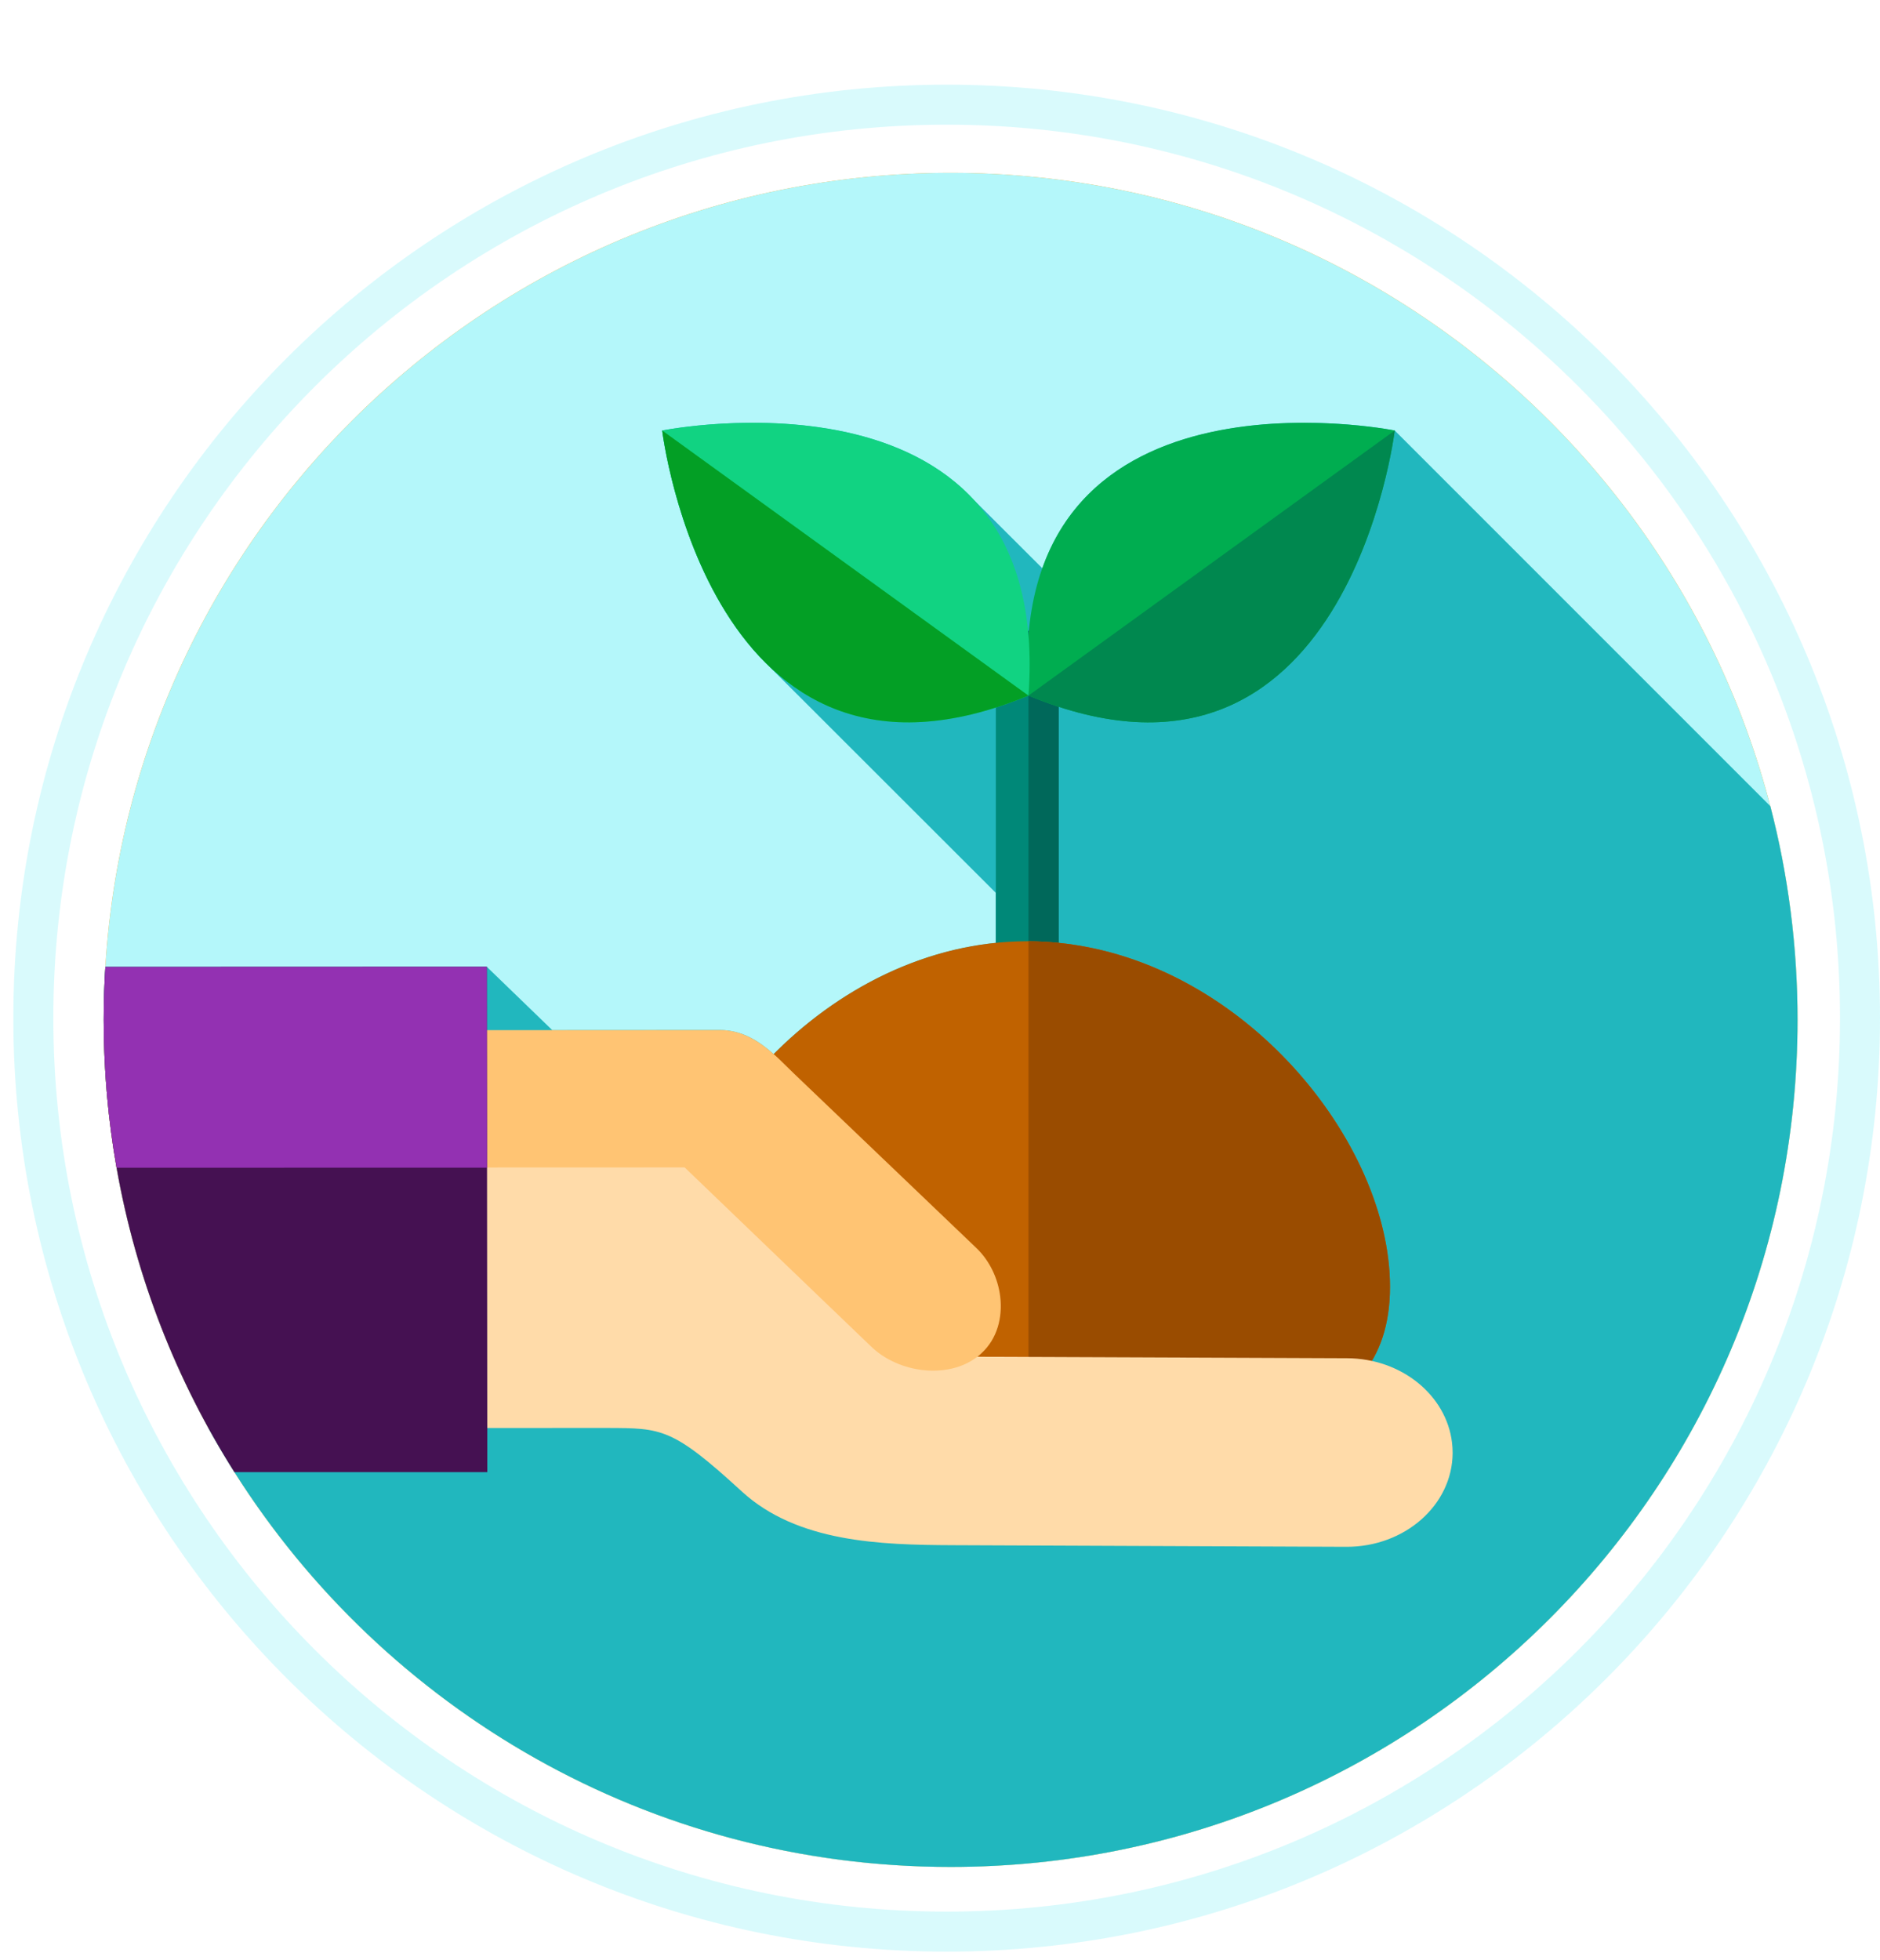
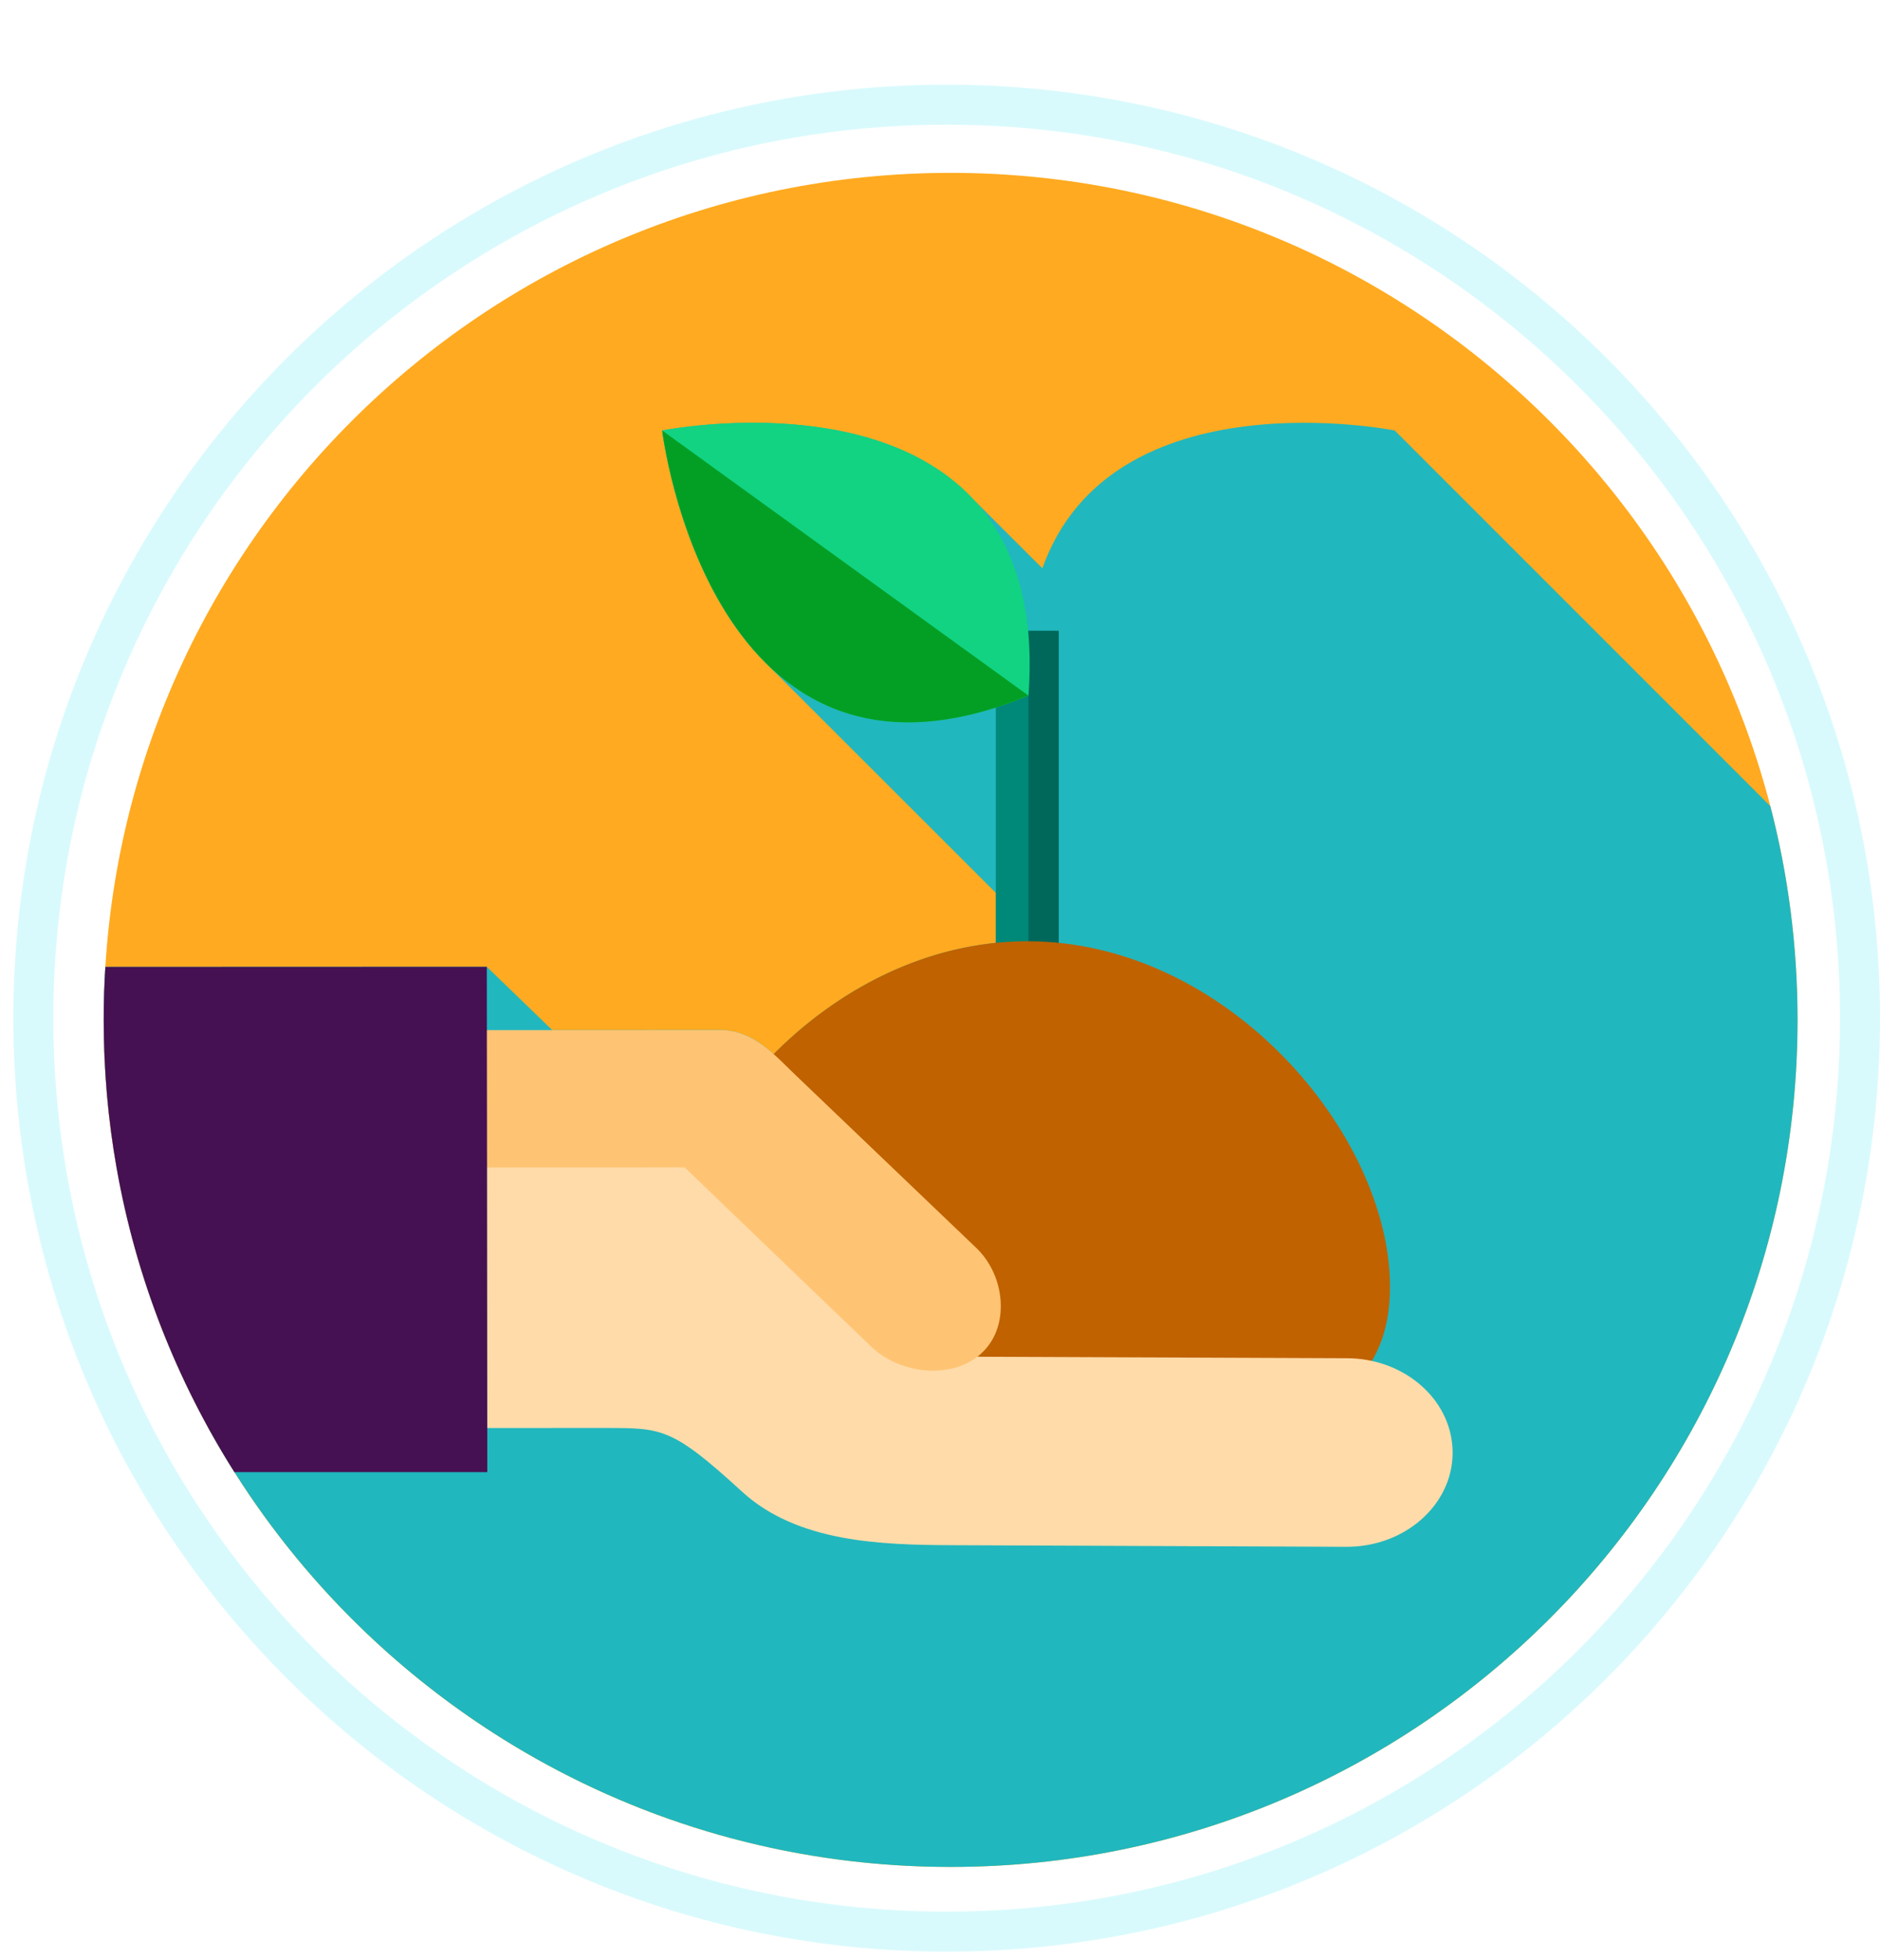
<svg xmlns="http://www.w3.org/2000/svg" width="141" height="147" viewBox="0 0 141 147" fill="none">
  <path opacity="0.5" d="M139.5 76.35C139.5 114.182 108.832 144.85 71 144.85C33.169 144.85 2.5 114.182 2.5 76.35C2.5 38.519 33.169 7.85 71 7.85C108.832 7.85 139.5 38.519 139.5 76.35Z" stroke="#B4F7FA" stroke-width="3" />
  <path d="M134.815 76.481C134.815 111.562 106.377 140 71.296 140C36.216 140 7.778 111.562 7.778 76.481C7.778 41.401 36.216 12.963 71.296 12.963C106.377 12.963 134.815 41.401 134.815 76.481Z" fill="#FFAA20" />
-   <path d="M134.815 76.481C134.815 111.56 106.375 140 71.296 140C48.688 140 28.836 128.184 17.583 110.394C16.901 109.315 16.249 108.214 15.63 107.092C12.331 101.104 9.968 94.532 8.743 87.567C8.743 87.565 8.743 87.565 8.743 87.562C8.475 86.052 8.264 84.518 8.105 82.972C7.914 81.094 7.805 79.189 7.783 77.266C7.781 77.005 7.778 76.742 7.778 76.481C7.778 75.147 7.82 73.822 7.902 72.509C9.952 39.281 37.552 12.963 71.296 12.963C106.375 12.963 134.815 41.403 134.815 76.481Z" fill="#B4F7FA" />
  <path d="M7.783 77.266C7.805 79.189 7.914 81.094 8.105 82.972C8.264 84.518 8.475 86.052 8.743 87.562C8.743 87.565 8.743 87.565 8.743 87.567C9.968 94.532 12.331 101.104 15.63 107.092C16.249 108.214 16.901 109.315 17.583 110.394C28.836 128.184 48.688 140 71.296 140C106.375 140 134.815 111.56 134.815 76.481C134.815 70.943 134.104 65.572 132.773 60.451L104.605 32.283C104.605 32.283 83.352 28.026 78.179 42.619L73.008 37.46C65.291 29.153 49.663 32.284 49.663 32.284C49.663 32.284 50.983 43.211 57.34 49.623L74.688 66.956V70.706C68.223 71.359 62.404 74.639 58.025 79.047C56.944 78.085 55.675 77.248 54 77.241C53.883 77.241 49.353 77.243 41.421 77.248L36.51 72.499L7.902 72.509C7.82 73.822 7.778 75.147 7.778 76.481C7.778 76.742 7.781 77.005 7.783 77.266Z" fill="#21B7BE" />
  <path d="M74.688 47.304H79.402V72.499H74.688V47.304Z" fill="#008878" />
  <path d="M77.135 47.304H79.403V72.498H77.135V47.304Z" fill="#00685A" />
  <path d="M49.841 96.493C49.841 85.095 62.02 70.584 77.045 70.584C92.07 70.584 104.25 85.095 104.25 96.493C104.25 107.891 92.07 108.361 77.045 108.361C62.02 108.361 49.841 107.891 49.841 96.493Z" fill="#C06200" />
-   <path d="M104.249 96.494C104.249 107.868 92.119 108.359 77.135 108.361V70.585C77.898 70.588 78.656 70.629 79.403 70.704C93.325 72.111 104.249 85.698 104.249 96.494Z" fill="#9A4C00" />
  <path d="M108.948 108.958C108.929 112.863 105.359 116.009 100.972 115.994L71.46 115.873C66.029 115.851 59.803 115.662 55.638 111.846C50.417 107.054 49.626 107.097 45.551 107.082L36.545 107.084L15.63 107.092C12.331 101.104 9.968 94.532 8.743 87.567C8.475 86.053 8.264 84.52 8.105 82.972L36.523 82.955L52.067 82.942C52.595 82.945 53.094 83.141 53.457 83.488L72.111 101.199C72.43 101.499 72.86 101.688 73.313 101.732C73.373 101.737 73.437 101.737 73.498 101.742L101.026 101.852C105.125 101.869 108.479 104.638 108.901 108.174C108.934 108.43 108.946 108.692 108.948 108.958Z" fill="#FFDBA9" />
  <path d="M73.636 101.454C73.532 101.556 73.428 101.646 73.313 101.732C71.098 103.455 67.408 102.96 65.367 101.006C65.367 101.006 60.821 96.646 60.806 96.629L51.35 87.545L36.528 87.55L8.743 87.562C8.475 86.052 8.264 84.518 8.105 82.972C7.915 81.094 7.805 79.189 7.783 77.266C17.583 77.258 29.461 77.253 36.515 77.251C46.648 77.243 53.863 77.24 54 77.24C56.538 77.251 58.146 79.166 59.576 80.533C60.489 81.409 73.224 93.584 73.224 93.584C74.229 94.545 74.857 95.884 75.018 97.244C75.201 98.798 74.789 100.382 73.636 101.454Z" fill="#FFC473" />
  <path d="M36.547 110.392L17.583 110.394C13.256 103.557 10.2 95.838 8.743 87.567C8.107 83.968 7.778 80.262 7.778 76.481C7.778 75.147 7.82 73.822 7.902 72.509L36.51 72.499L36.515 77.251L36.523 82.955L36.528 87.55V87.562L36.545 107.084L36.547 110.392Z" fill="#451152" />
-   <path d="M36.528 87.55V87.562L8.743 87.567C8.107 83.968 7.778 80.262 7.778 76.481C7.778 75.147 7.82 73.822 7.902 72.509L36.51 72.499L36.515 77.251L36.523 82.955L36.528 87.55Z" fill="#9331B2" />
-   <path d="M104.605 32.283C104.605 32.283 75.226 26.389 77.134 52.163C101.02 62.034 104.605 32.283 104.605 32.283Z" fill="#00AD50" />
-   <path d="M104.605 32.283C104.605 32.283 101.02 62.034 77.134 52.163L104.605 32.283Z" fill="#00884F" />
  <path d="M49.664 32.283C49.664 32.283 79.043 26.389 77.134 52.163C53.249 62.034 49.664 32.283 49.664 32.283Z" fill="#11D382" />
  <path d="M49.664 32.283C49.664 32.283 53.249 62.034 77.134 52.163L49.664 32.283Z" fill="#039F25" />
</svg>